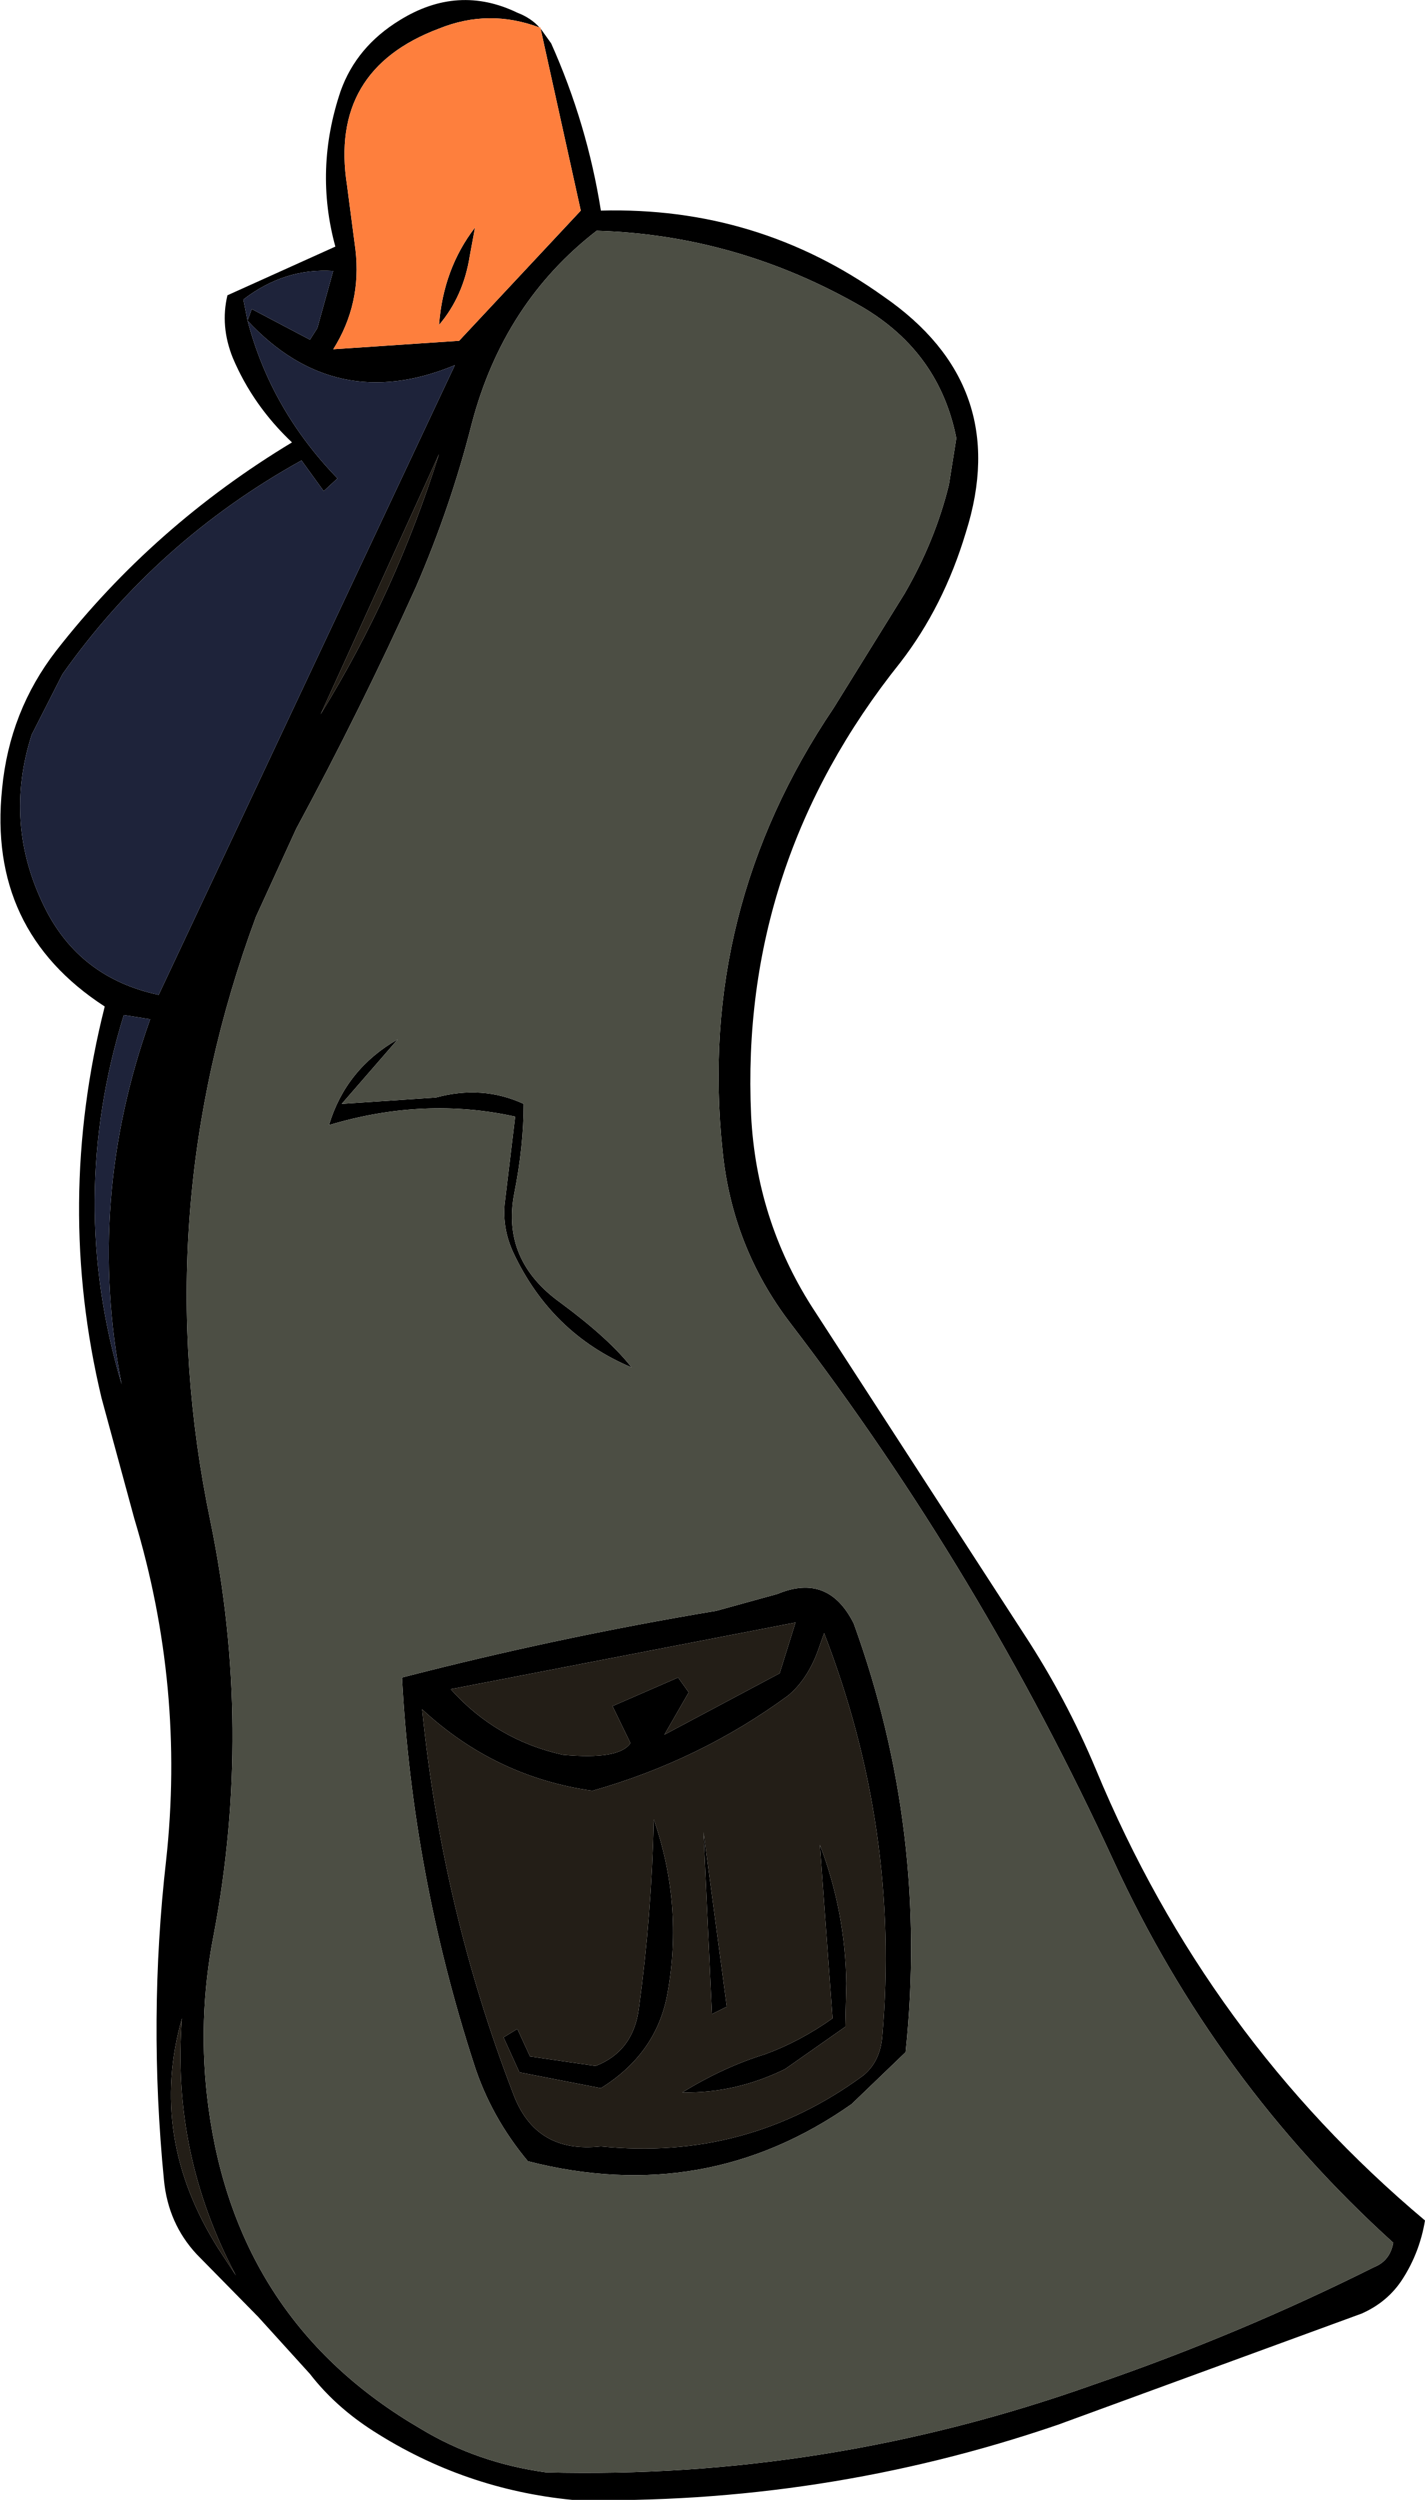
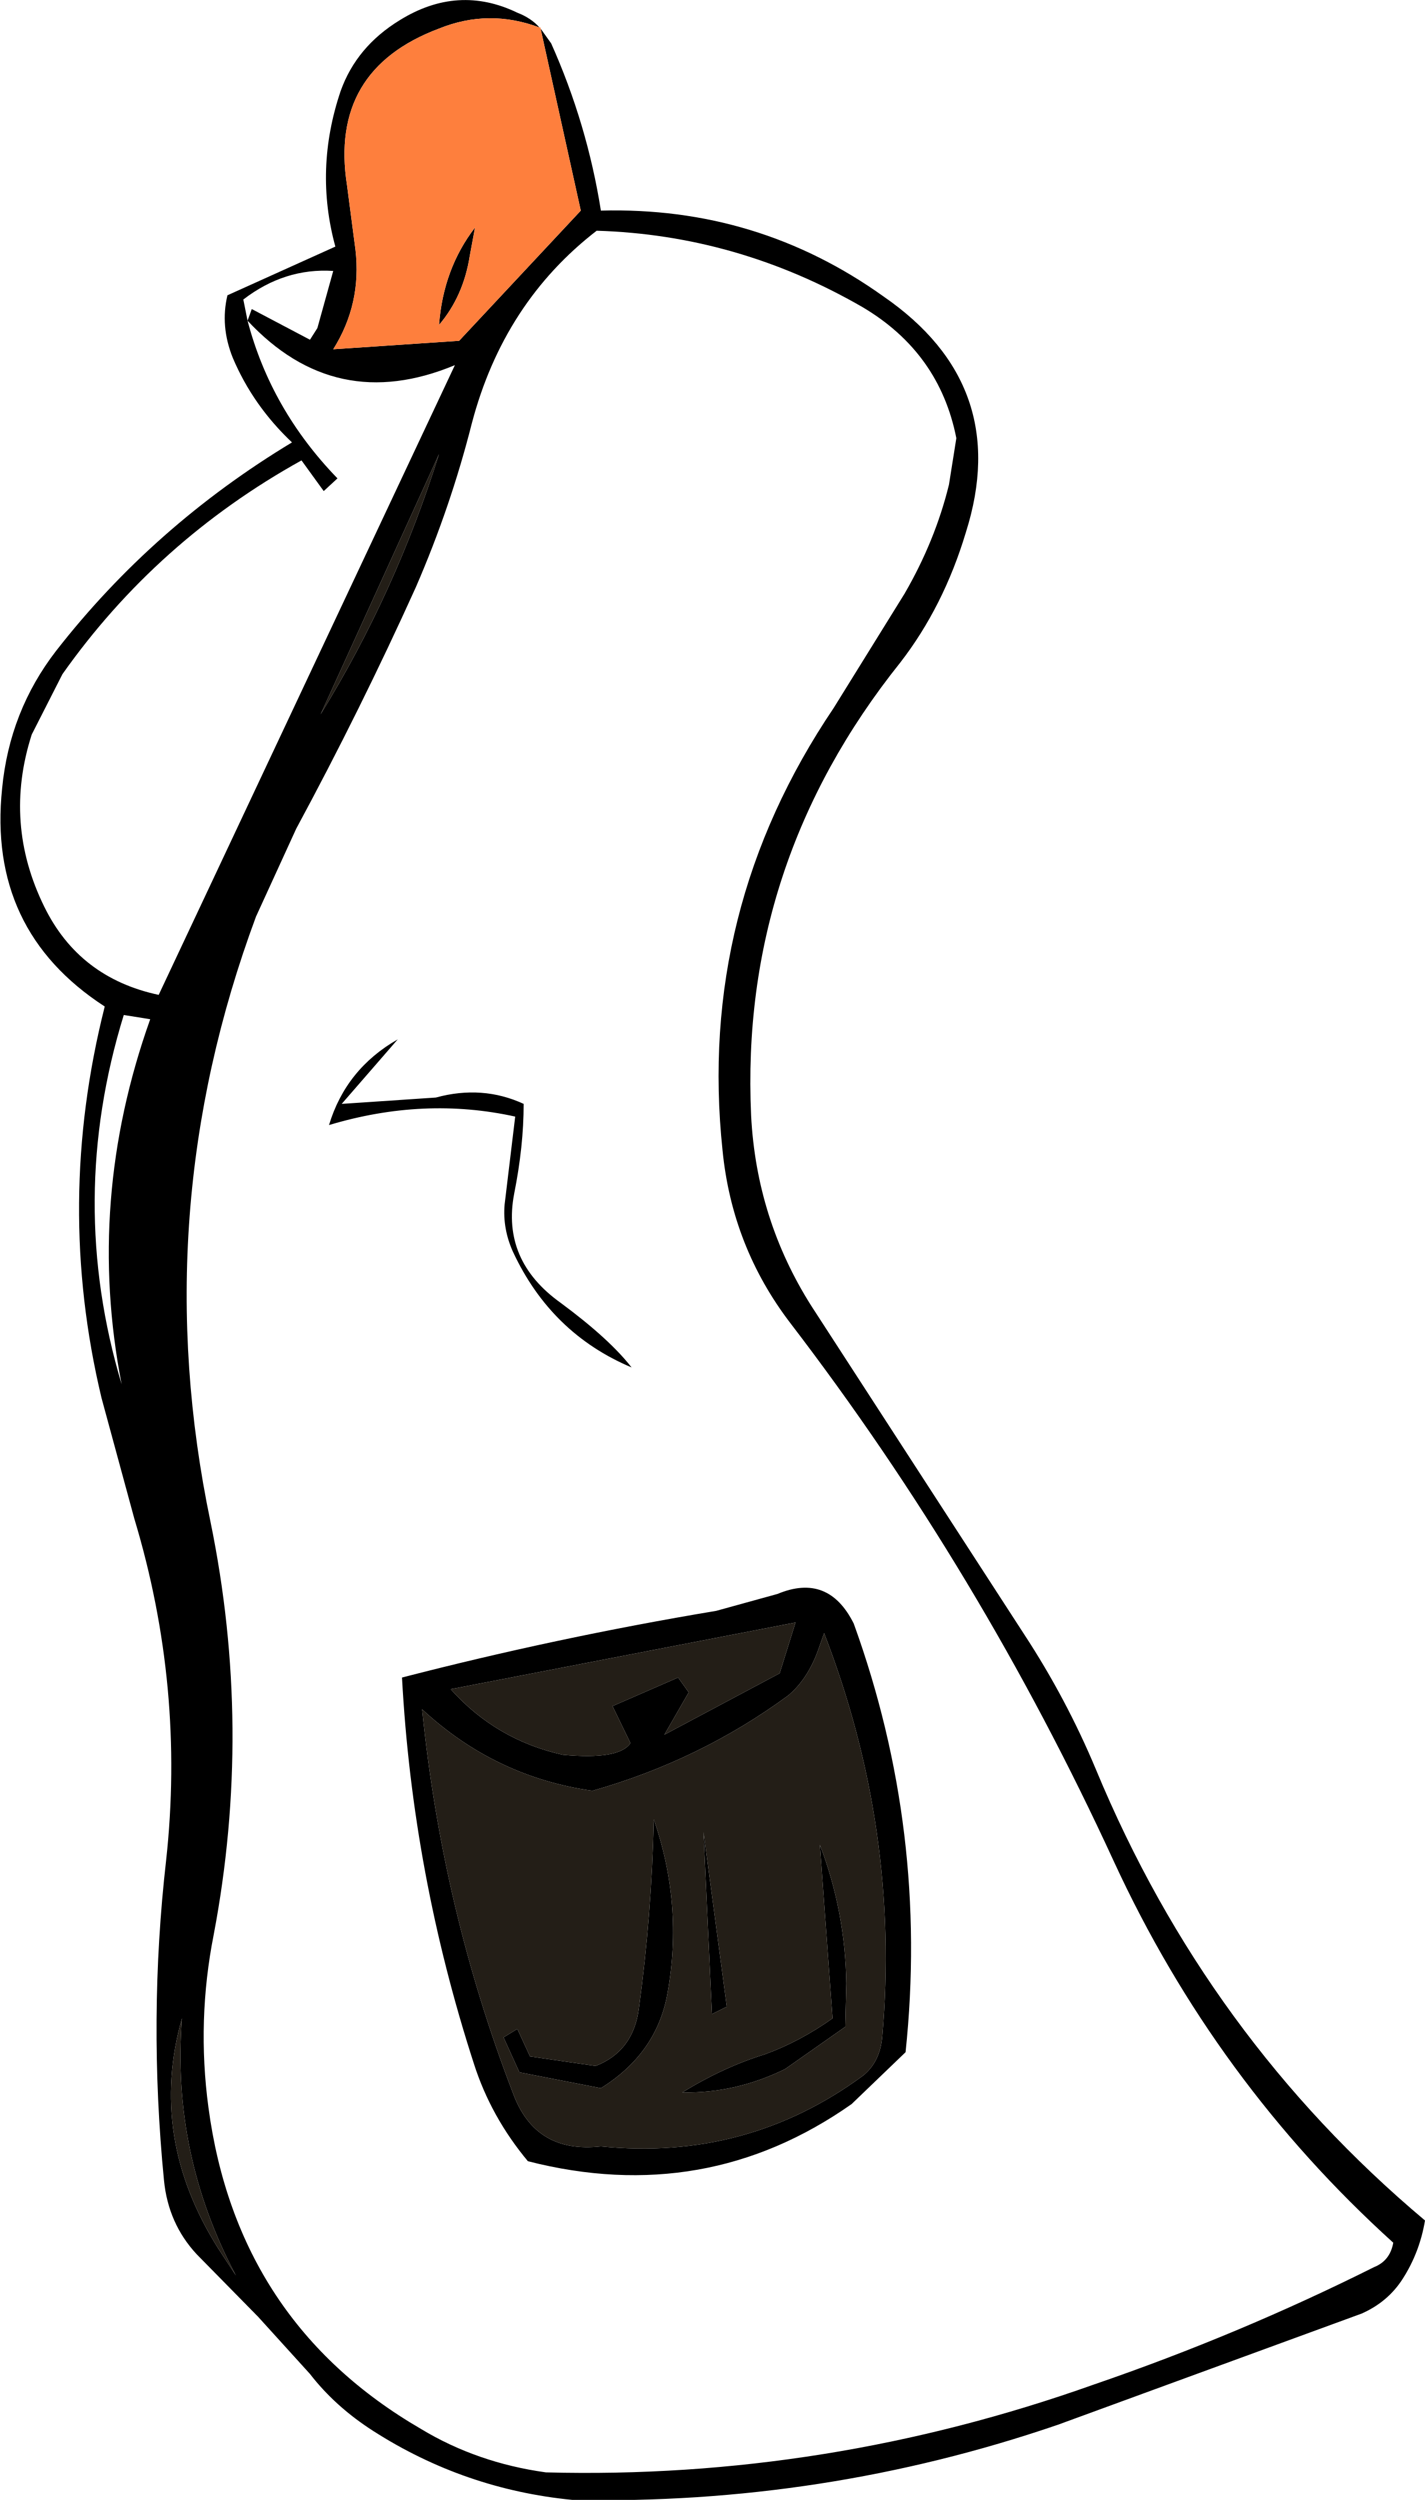
<svg xmlns="http://www.w3.org/2000/svg" height="118.1px" width="67.35px">
  <g transform="matrix(1.0, 0.0, 0.0, 1.0, 33.5, 58.9)">
    <path d="M-7.95 -57.55 L-7.45 -56.85 Q-5.75 -53.05 -5.1 -48.95 2.3 -49.15 8.25 -44.9 14.35 -40.7 12.15 -33.75 11.1 -30.25 9.05 -27.6 1.45 -18.1 2.0 -6.2 2.25 -1.3 4.85 2.8 L14.9 18.3 Q16.9 21.35 18.3 24.7 23.55 37.35 33.85 46.0 33.6 47.5 32.8 48.75 32.1 49.85 30.85 50.4 L16.5 55.65 Q5.4 59.45 -6.45 59.2 -11.55 58.7 -15.85 55.95 -17.65 54.8 -18.85 53.25 L-21.3 50.55 -24.2 47.6 Q-25.55 46.15 -25.75 44.1 -26.5 36.45 -25.65 29.0 -24.75 20.8 -27.15 12.85 L-28.7 7.15 Q-30.9 -2.05 -28.55 -11.35 -34.1 -14.95 -33.4 -21.65 -33.05 -25.3 -30.85 -28.15 -26.25 -34.05 -19.7 -38.0 -21.55 -39.75 -22.5 -42.0 -23.1 -43.5 -22.75 -44.95 L-17.65 -47.25 Q-18.65 -50.9 -17.4 -54.6 -16.65 -56.7 -14.6 -57.95 -11.85 -59.65 -9.05 -58.3 -8.4 -58.05 -8.0 -57.6 -10.4 -58.5 -12.75 -57.55 -17.95 -55.6 -17.1 -50.15 L-16.7 -47.1 Q-16.4 -44.55 -17.75 -42.4 L-11.8 -42.8 -6.05 -48.95 -7.95 -57.55 M9.25 -30.85 Q10.7 -33.35 11.35 -36.0 L11.7 -38.2 Q10.9 -42.25 7.25 -44.4 1.35 -47.8 -5.3 -48.0 -9.7 -44.6 -11.2 -38.9 -12.2 -34.95 -13.85 -31.15 -16.45 -25.4 -19.5 -19.75 L-21.4 -15.6 Q-26.6 -1.6 -23.55 13.0 -21.55 22.75 -23.4 32.5 -24.2 36.55 -23.65 40.65 -22.3 50.8 -13.6 55.85 -10.95 57.45 -7.7 57.9 5.55 58.25 18.2 53.75 25.05 51.4 31.45 48.2 32.2 47.9 32.35 47.05 23.95 39.45 19.15 29.05 12.85 15.35 3.85 3.6 1.1 0.0 0.65 -4.55 -0.55 -15.9 5.9 -25.45 L9.25 -30.85 M0.35 17.2 L3.25 16.4 Q5.65 15.4 6.85 17.8 10.4 27.6 9.3 38.05 L6.75 40.5 Q-0.15 45.35 -8.55 43.2 -10.3 41.1 -11.1 38.6 -14.0 29.65 -14.5 20.35 -7.15 18.45 0.35 17.2 M3.75 21.2 Q-0.4 24.25 -5.5 25.7 -10.1 25.05 -13.55 21.85 -12.6 31.3 -9.25 40.0 -8.2 42.85 -5.1 42.5 1.8 43.2 7.3 39.15 8.1 38.5 8.2 37.3 9.05 27.55 5.45 18.25 L5.15 19.1 Q4.65 20.45 3.75 21.2 M4.1 17.75 L-12.2 20.9 Q-10.05 23.3 -6.9 24.0 -4.25 24.25 -3.7 23.45 L-4.55 21.7 -1.45 20.35 -0.95 21.05 -2.1 23.05 3.35 20.15 4.1 17.75 M6.5 34.8 L6.45 36.85 3.6 38.85 Q1.25 40.0 -1.25 39.95 0.7 38.75 2.65 38.15 4.3 37.55 5.85 36.45 L5.25 28.25 Q6.45 31.4 6.5 34.8 M0.85 35.9 L0.15 36.25 -0.25 27.65 0.85 35.9 M-17.75 -46.1 Q-20.05 -46.25 -22.0 -44.75 L-21.8 -43.75 -21.6 -44.3 -18.85 -42.85 -18.5 -43.4 -17.75 -46.1 M-12.75 -43.55 Q-12.55 -46.2 -11.05 -48.15 L-11.3 -46.8 Q-11.6 -44.9 -12.75 -43.55 M-18.2 -35.7 L-19.25 -37.15 Q-26.1 -33.35 -30.55 -27.05 L-32.0 -24.2 Q-33.35 -20.0 -31.4 -16.05 -29.75 -12.7 -26.0 -11.9 L-12.0 -41.65 Q-17.65 -39.3 -21.8 -43.75 -20.7 -39.55 -17.55 -36.3 L-18.2 -35.7 M-18.35 -25.15 Q-14.8 -30.9 -12.75 -37.45 L-18.35 -25.15 M-27.65 -10.95 Q-30.35 -2.2 -27.75 6.5 -29.45 -2.2 -26.4 -10.75 L-27.65 -10.95 M-17.35 -6.75 L-12.9 -7.05 Q-10.7 -7.65 -8.75 -6.75 -8.75 -4.75 -9.2 -2.5 -9.8 0.65 -7.0 2.65 -4.7 4.35 -3.65 5.7 -7.45 4.1 -9.25 0.25 -9.75 -0.85 -9.65 -2.0 L-9.15 -6.15 Q-13.45 -7.1 -17.95 -5.75 -17.15 -8.4 -14.7 -9.8 L-17.35 -6.75 M-22.35 48.6 Q-25.4 42.85 -24.9 36.45 -26.5 42.05 -23.2 47.3 L-22.35 48.6 M-2.6 27.05 Q-1.2 31.1 -1.95 35.25 -2.45 38.1 -5.1 39.75 L-8.95 39.0 -9.7 37.35 -9.05 36.95 -8.45 38.25 -5.35 38.7 Q-3.55 38.0 -3.3 35.95 -2.7 31.55 -2.6 27.05" fill="#000000" fill-rule="evenodd" stroke="none" />
-     <path d="M9.25 -30.85 L5.9 -25.45 Q-0.55 -15.9 0.65 -4.55 1.1 0.0 3.85 3.6 12.85 15.35 19.15 29.05 23.95 39.45 32.35 47.05 32.2 47.9 31.45 48.2 25.05 51.4 18.2 53.75 5.55 58.25 -7.7 57.9 -10.95 57.45 -13.6 55.85 -22.3 50.8 -23.65 40.65 -24.2 36.55 -23.4 32.5 -21.55 22.75 -23.55 13.0 -26.6 -1.6 -21.4 -15.6 L-19.5 -19.75 Q-16.45 -25.4 -13.85 -31.15 -12.2 -34.95 -11.2 -38.9 -9.7 -44.6 -5.3 -48.0 1.35 -47.8 7.25 -44.4 10.9 -42.25 11.7 -38.2 L11.35 -36.0 Q10.7 -33.35 9.25 -30.85 M0.35 17.2 Q-7.15 18.45 -14.5 20.35 -14.0 29.65 -11.1 38.6 -10.3 41.1 -8.55 43.2 -0.15 45.35 6.75 40.5 L9.3 38.05 Q10.4 27.6 6.85 17.8 5.65 15.4 3.25 16.4 L0.35 17.2 M-17.35 -6.75 L-14.7 -9.8 Q-17.15 -8.4 -17.95 -5.75 -13.45 -7.1 -9.15 -6.15 L-9.65 -2.0 Q-9.75 -0.85 -9.25 0.25 -7.45 4.1 -3.65 5.7 -4.7 4.35 -7.0 2.65 -9.8 0.65 -9.2 -2.5 -8.75 -4.75 -8.75 -6.75 -10.7 -7.65 -12.9 -7.05 L-17.35 -6.75" fill="#4c4e44" fill-rule="evenodd" stroke="none" />
    <path d="M4.1 17.75 L3.35 20.15 -2.1 23.05 -0.95 21.05 -1.45 20.35 -4.55 21.7 -3.7 23.45 Q-4.25 24.25 -6.9 24.0 -10.05 23.3 -12.2 20.9 L4.1 17.75 M3.75 21.2 Q4.65 20.45 5.15 19.1 L5.45 18.25 Q9.05 27.55 8.2 37.3 8.1 38.5 7.3 39.15 1.8 43.2 -5.1 42.5 -8.2 42.85 -9.25 40.0 -12.6 31.3 -13.55 21.85 -10.1 25.05 -5.5 25.7 -0.4 24.25 3.75 21.2 M0.85 35.9 L-0.25 27.65 0.15 36.25 0.85 35.9 M6.5 34.8 Q6.45 31.4 5.25 28.25 L5.85 36.45 Q4.3 37.55 2.65 38.15 0.7 38.75 -1.25 39.95 1.25 40.0 3.6 38.85 L6.45 36.85 6.5 34.8 M-18.35 -25.15 L-12.75 -37.45 Q-14.8 -30.9 -18.35 -25.15 M-22.35 48.6 L-23.2 47.3 Q-26.5 42.05 -24.9 36.45 -25.4 42.85 -22.35 48.6 M-2.6 27.05 Q-2.7 31.55 -3.3 35.95 -3.55 38.0 -5.35 38.7 L-8.45 38.25 -9.05 36.95 -9.7 37.35 -8.95 39.0 -5.1 39.75 Q-2.45 38.1 -1.95 35.25 -1.2 31.1 -2.6 27.05" fill="#231e17" fill-rule="evenodd" stroke="none" />
    <path d="M-7.95 -57.55 L-6.05 -48.95 -11.8 -42.8 -17.75 -42.4 Q-16.4 -44.55 -16.7 -47.1 L-17.1 -50.15 Q-17.95 -55.6 -12.75 -57.55 -10.4 -58.5 -8.0 -57.6 L-7.95 -57.6 -7.95 -57.55 M-12.75 -43.55 Q-11.6 -44.9 -11.3 -46.8 L-11.05 -48.15 Q-12.55 -46.2 -12.75 -43.55" fill="#fe7f3d" fill-rule="evenodd" stroke="none" />
-     <path d="M-17.75 -46.1 L-18.5 -43.4 -18.85 -42.85 -21.6 -44.3 -21.8 -43.75 -22.0 -44.75 Q-20.05 -46.25 -17.75 -46.1 M-18.2 -35.7 L-17.55 -36.3 Q-20.7 -39.55 -21.8 -43.75 -17.65 -39.3 -12.0 -41.65 L-26.0 -11.9 Q-29.75 -12.7 -31.4 -16.05 -33.35 -20.0 -32.0 -24.2 L-30.55 -27.05 Q-26.1 -33.35 -19.25 -37.15 L-18.2 -35.7 M-27.65 -10.95 L-26.4 -10.75 Q-29.45 -2.2 -27.75 6.5 -30.35 -2.2 -27.65 -10.95" fill="#1e233a" fill-rule="evenodd" stroke="none" />
  </g>
</svg>